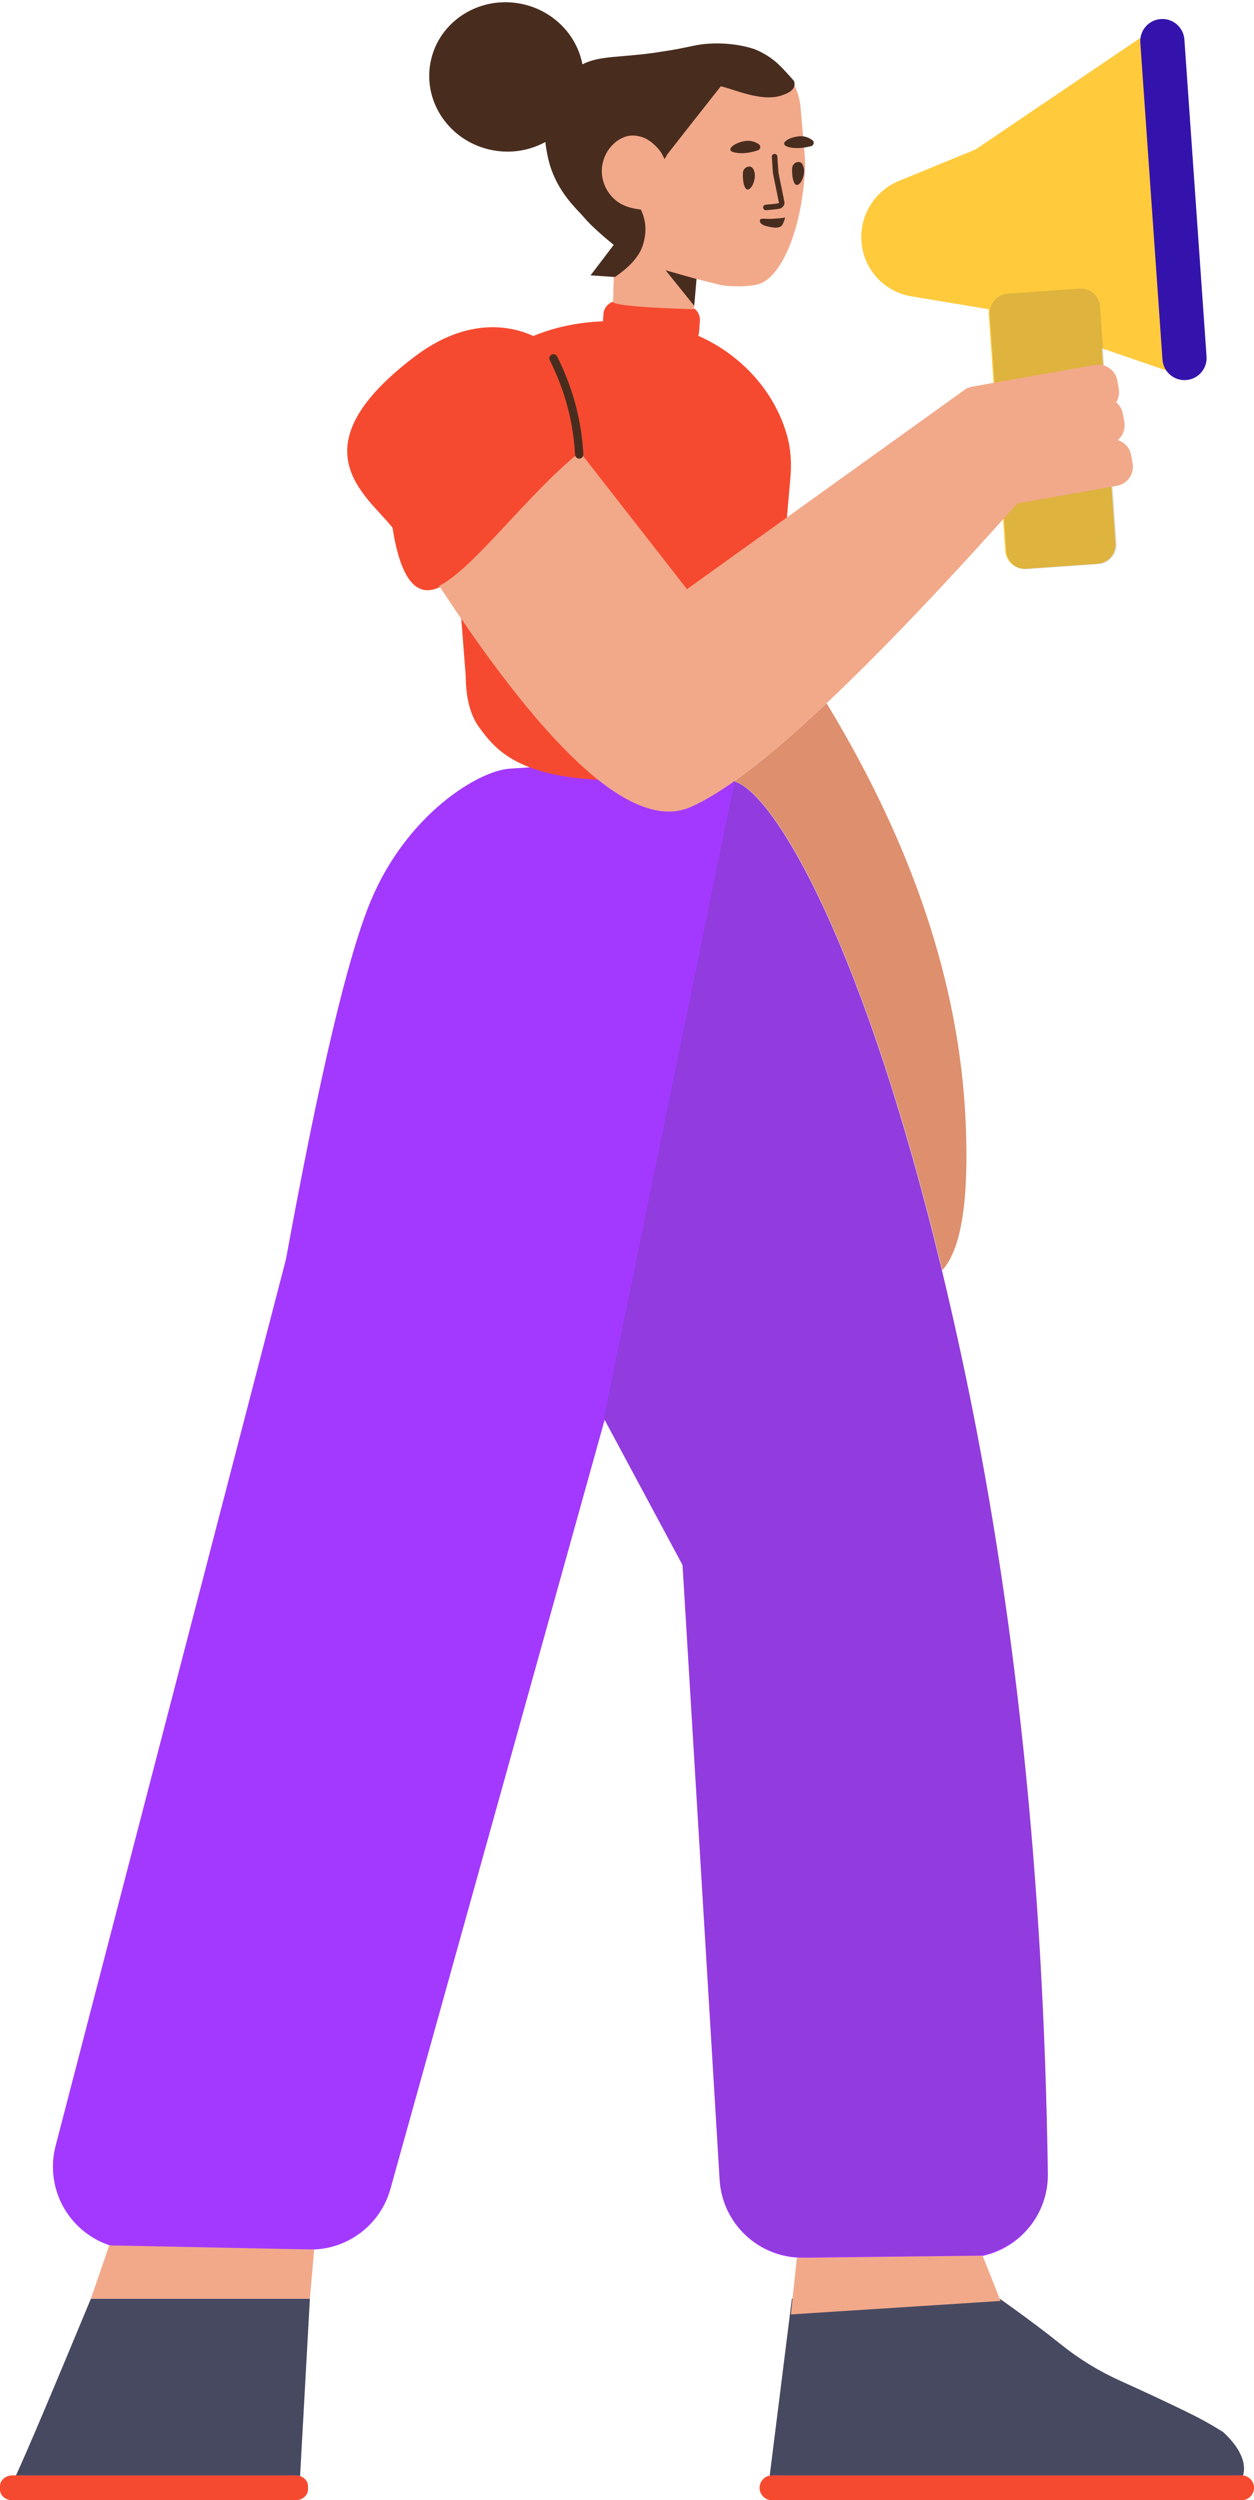
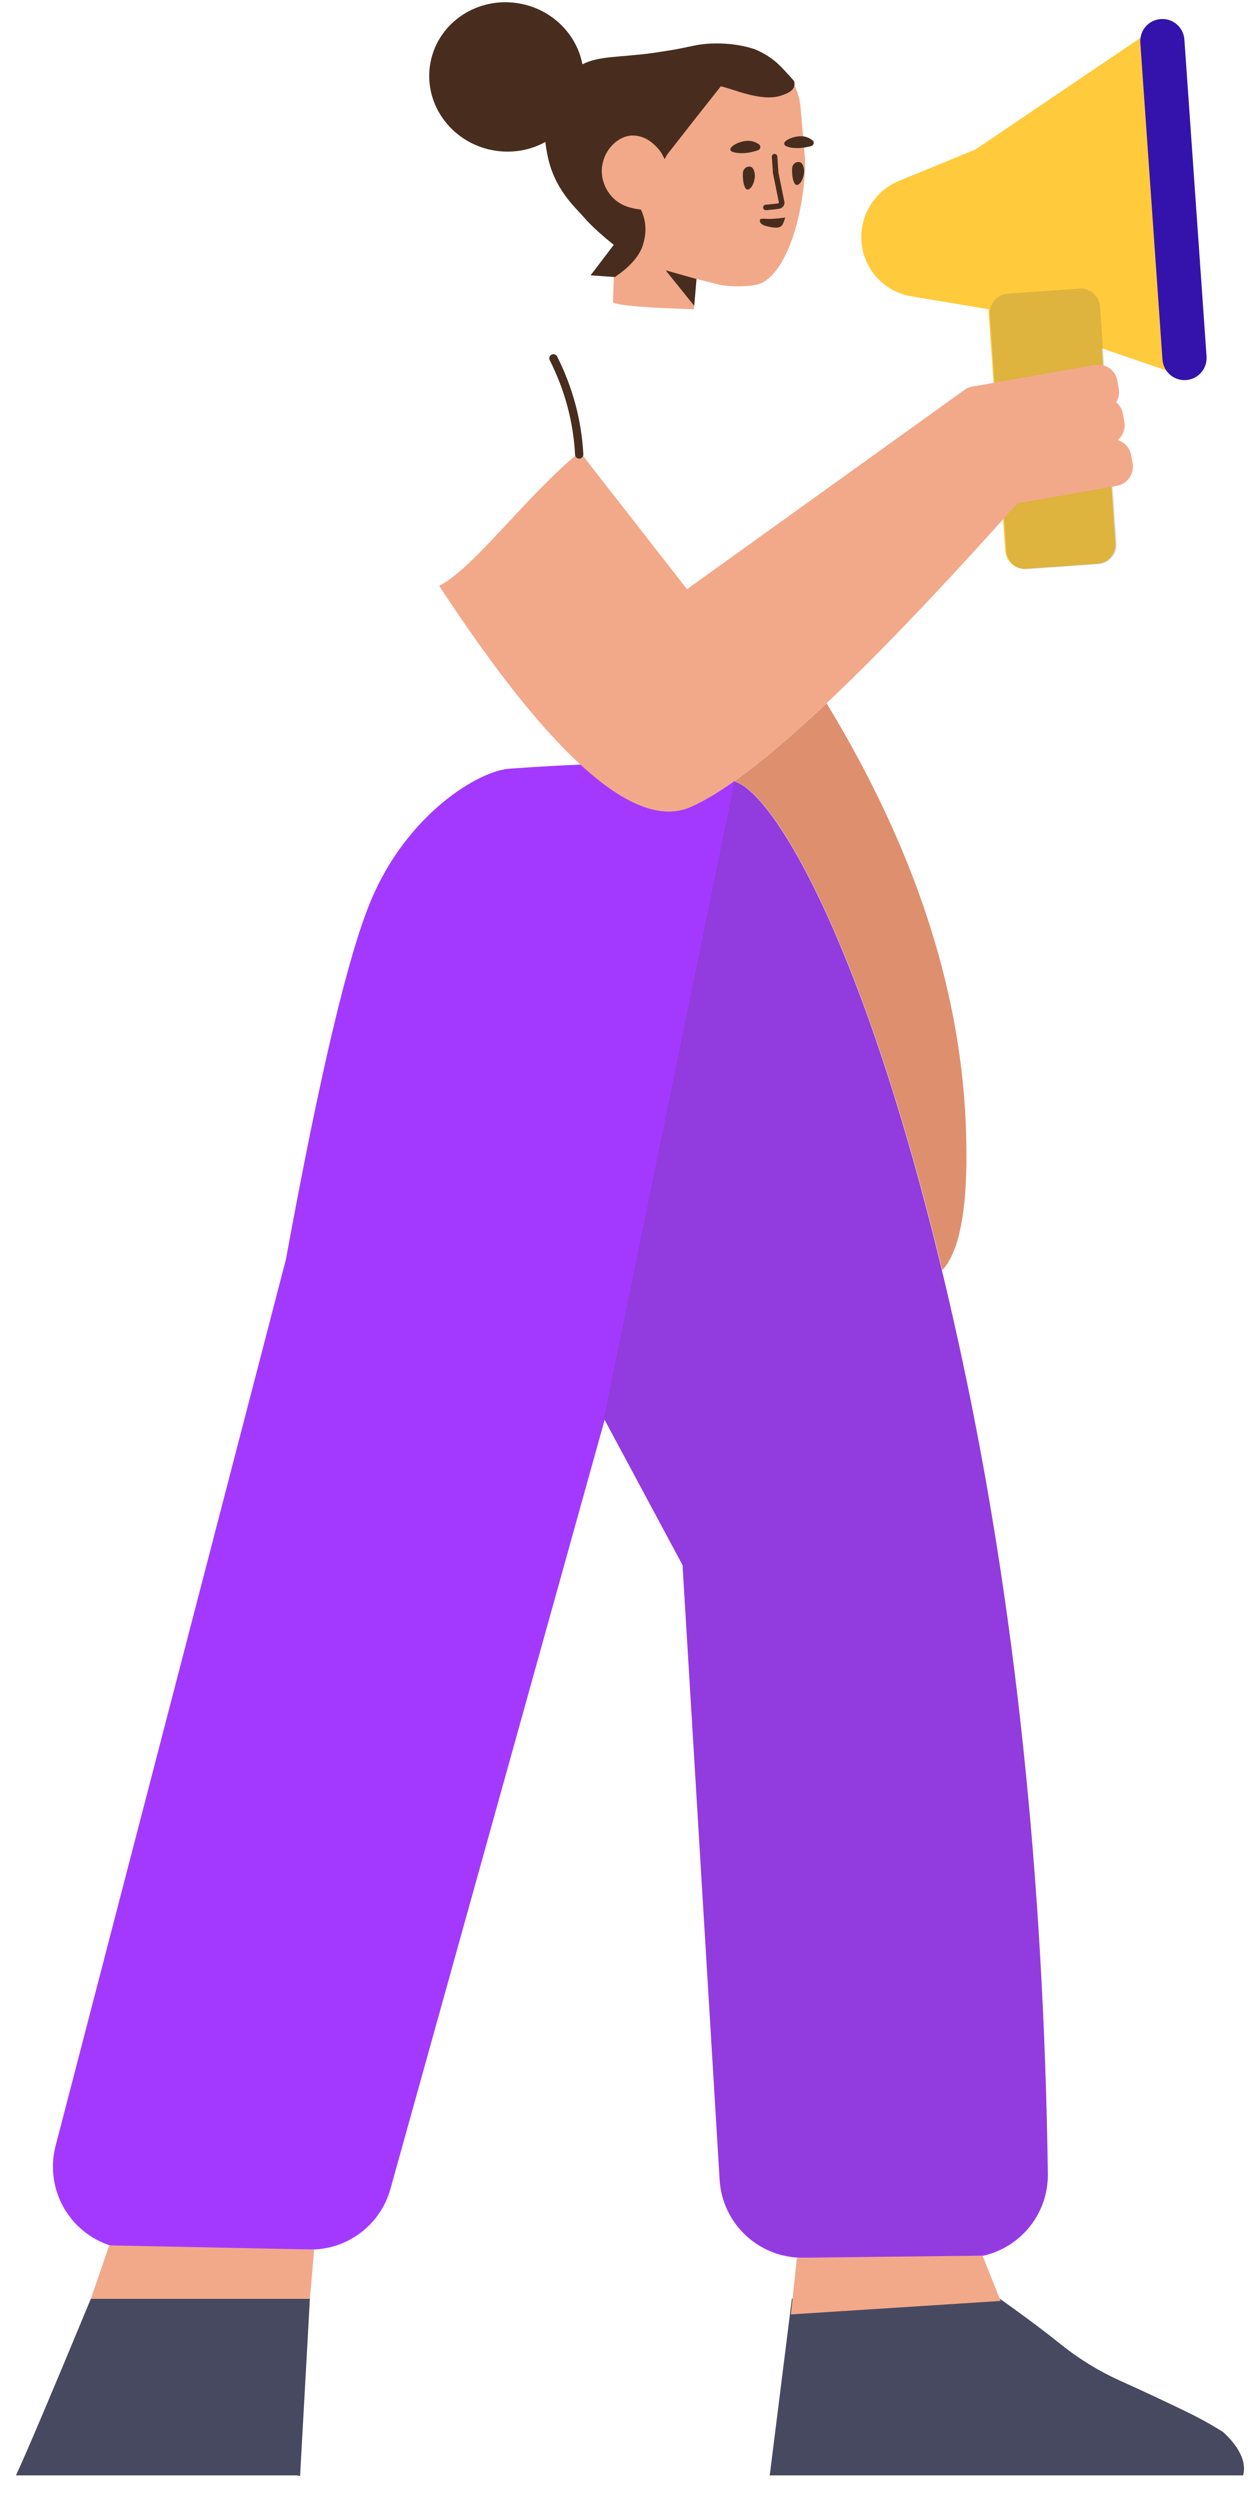
<svg xmlns="http://www.w3.org/2000/svg" width="454" height="905" viewBox="0 0 454 905" fill="none">
-   <path d="M4.5 905C2 905 0 903.269 0 901.192V899.808C0 897.731 2.1 896 4.5 896H107C109.5 896 111.5 897.731 111.5 899.808V901.192C111.5 903.269 109.4 905 107 905H4.5ZM279.5 896H449.5C451.985 896 454 898.015 454 900.5C454 902.985 451.985 905 449.5 905H279.5C277.015 905 275 902.985 275 900.5C275 898.015 277.015 896 279.5 896Z" fill="#F64A30" />
  <path d="M450.034 896.031C449.859 896.011 449.681 896 449.5 896H279.5C279.215 896 278.937 896.026 278.666 896.077L286.699 832H361.9C369.131 837.149 375.098 841.549 379.8 845.2C381.185 846.275 382.55 847.355 383.894 848.439C390.535 853.794 397.834 858.277 405.612 861.779C413.341 865.258 421.071 868.866 428.8 872.6C433.6 874.9 438.2 877.4 442.8 880.3C445 882.3 448.9 886.3 450.1 891.1C450.3 891.9 450.3 892.7 450.4 893.4C450.4 894.338 450.261 895.219 450.034 896.031ZM108.643 896.263C108.135 896.093 107.581 896 107 896H5.787C9.838 887.216 18.876 865.9 32.9 832.052H112.197L108.643 896.263Z" fill="#474961" />
  <path d="M218.904 513.949L141.352 792.313C137.738 805.287 125.92 814.262 112.453 814.262H49.164C32.596 814.262 19.164 800.83 19.164 784.262C19.164 781.716 19.488 779.18 20.129 776.716L103.531 455.792C115.718 389.114 125.964 345.849 134.27 325.999C147.38 294.668 173.219 279.033 184.416 278.239C237.209 274.497 264.438 276.066 266.101 282.947C280.397 287.15 317.023 346.416 348.201 491.455C367.467 581.081 377.853 679.539 379.358 786.828C379.59 803.395 366.348 817.014 349.781 817.246C349.637 817.248 349.493 817.249 349.348 817.249L290.466 817.224C274.605 817.217 261.489 804.864 260.534 789.031L247.102 566.503L218.904 513.949Z" fill="#A339FF" />
  <path d="M398.935 126.092L403.865 196.597C404.135 200.454 401.227 203.799 397.37 204.068L371.434 205.882C367.577 206.152 364.232 203.244 363.962 199.387L357.963 113.597C357.926 113.068 357.949 112.548 358.026 112.045L357.474 111.856L329.948 107.274C320.331 105.674 312.966 97.851 311.947 88.156L311.944 88.13C310.923 78.418 316.427 69.196 325.459 65.483L353.232 54.067L413.739 13.113C414.768 12.416 415.964 12.006 417.205 11.925C421.062 11.672 424.394 14.595 424.647 18.452L431.767 127.108C431.828 128.033 431.704 128.962 431.403 129.839C430.147 133.495 426.166 135.442 422.509 134.186L398.935 126.092Z" fill="#FFCB3D" />
  <path opacity="0.177" d="M390.792 104.466L364.855 106.28C360.998 106.549 358.091 109.894 358.36 113.751L364.359 199.542C364.629 203.398 367.974 206.306 371.831 206.036L397.767 204.223C401.624 203.953 404.532 200.608 404.262 196.751L398.263 110.961C397.993 107.104 394.648 104.196 390.792 104.466Z" fill="#444444" />
  <path d="M428.799 14.316C428.491 9.908 424.668 6.585 420.261 6.893C415.853 7.201 412.53 11.024 412.838 15.432L420.86 130.152C421.169 134.559 424.991 137.882 429.399 137.574C433.806 137.266 437.13 133.443 436.821 129.035L428.799 14.316Z" fill="#3413AD" />
-   <path d="M252.78 121.536C268.891 128.648 280.54 142.153 284.88 157.425C286.378 162.625 286.658 168.225 286.097 173.625L279.919 243.925C279.825 245.025 279.732 246.025 279.732 247.125C279.638 252.325 278.608 258.725 274.583 264.025C268.779 271.825 259.793 282.825 222.35 282.425C187.528 282.025 179.197 271.025 173.581 263.425C169.556 258.025 168.713 250.625 168.62 245.625C168.62 244.525 168.526 243.525 168.432 242.425L165.761 208.088C163.217 210.177 160.85 211.785 158.697 212.739C150.473 216.382 144.943 209.142 142.106 191.017C133.067 179.364 106.345 162.38 149.96 129.201C166.308 116.765 181.5 116.39 193.092 121.614C200.572 118.511 209.093 116.659 218.288 116.291L218.474 113.63C218.667 110.876 221.056 108.799 223.811 108.991L248.75 110.735C251.505 110.928 253.582 113.317 253.389 116.072L253.11 120.062C253.074 120.581 252.96 121.076 252.78 121.536Z" fill="#F64A30" />
  <path d="M32.9 832.052L39.55 812.751L113.746 814.262L112.197 832.052H32.9ZM341.128 459.793C311.559 337.097 279.119 286.325 266.038 282.896C266.027 282.832 266.015 282.768 266 282.704C275.326 276.078 286.416 266.704 299.27 254.584C330.601 306.157 347.375 356.578 349.592 405.847C350.872 434.291 348.051 452.273 341.128 459.793ZM350.268 140.515C350.837 140.239 351.452 140.037 352.106 139.922L396.422 132.108C400.229 131.436 403.86 133.978 404.531 137.786L405.052 140.74C405.362 142.497 404.987 144.216 404.12 145.624C405.347 146.646 406.232 148.09 406.531 149.786L407.052 152.74C407.501 155.283 406.515 157.747 404.677 159.303C407.116 160.048 409.058 162.103 409.531 164.786L410.052 167.74C410.724 171.547 408.181 175.178 404.374 175.849L368.327 182.205C311.457 245.968 271.991 282.623 249.929 292.171C229.937 300.823 199.627 274.114 159 212.044C171.362 205.868 190.365 179.67 209.26 164.166C209.497 163.971 209.726 163.771 209.947 163.565L248.725 213.269C316.383 164.681 350.212 140.387 350.212 140.387L350.268 140.515ZM251.849 100.922L251.236 111.937C233.654 111.403 223.884 110.581 221.924 109.47L222.513 91.174L221.925 84.198L222.432 78.549L230.555 79.4L230.962 78.464C230.855 78.371 230.848 78.271 230.848 78.271C230.479 77.295 229.526 76.559 228.728 76.615C226.897 76.242 224.134 75.433 221.679 73.299C218.257 70.23 215.992 65.076 217.225 59.776C218.373 54.684 218.75 46.636 223.545 46.401C226.245 46.313 230.535 46.223 230.848 46.401C231.162 46.58 237.758 50.923 237.49 48.535C237.312 46.944 236.384 38.455 234.707 23.068C234.595 21.471 235.695 19.991 237.284 19.78C240.17 19.478 242.935 18.884 245.779 17.983C248.844 17.368 251.018 16.915 251.709 16.766C256.548 15.726 265.348 15.412 273.352 18.06C276.755 19.426 280.108 21.497 283.025 24.501C283.779 25.25 284.547 26.199 285.315 27.147C285.535 27.433 285.756 27.718 285.983 28.103C288.216 31.355 289.585 35.169 289.864 39.159L291.412 56.995C291.438 58.797 291.563 60.593 291.389 62.41C289.952 84.865 282.183 101.347 273.98 103.023C272.997 103.292 267.645 104.168 261.162 103.217C260.55 103.06 261.063 103.224 252.288 101.031C252.141 100.995 251.994 100.958 251.849 100.922ZM286.331 837.737L288.507 817.249L355.733 816.47L362.25 832.865L286.331 837.737Z" fill="#F2A98A" />
  <path opacity="0.177" d="M218.63 513.301L265.809 283.485C265.817 283.266 265.802 283.052 265.763 282.843C279.756 286.002 316.793 345 348.277 491.458C367.59 581.304 377.959 679.802 379.383 786.952C379.597 803.039 366.728 816.254 350.641 816.468C350.512 816.469 350.383 816.47 350.254 816.47C341.385 816.47 321.577 816.621 290.832 816.924C274.852 817.081 261.554 804.685 260.591 788.733L247.178 566.506L218.63 513.301Z" fill="#444444" />
  <path opacity="0.2" d="M341.128 459.792C311.559 337.097 279.119 286.325 266.038 282.895C266.028 282.831 266.015 282.767 266 282.704C275.326 276.078 286.416 266.704 299.27 254.583C330.601 306.157 347.375 356.578 349.592 405.846C350.872 434.291 348.051 452.273 341.128 459.792Z" fill="#8C2A00" />
  <path d="M251.34 110.698L240.98 97.84L252.177 101L251.34 110.698Z" fill="#482D1F" />
  <path d="M240.623 57.584L239.475 55.414C239.475 55.414 237.656 52.333 234.004 50.283C233.691 50.104 231.406 48.961 228.705 49.05C223.91 49.285 219.408 53.709 218.26 58.802C216.927 64.108 219.192 69.262 222.607 72.231C226.03 75.3 230.669 75.644 231.987 75.852L232.016 75.85C234.019 80.002 234.21 84.443 232.586 89.172C231.181 93.267 227.27 97.133 222.631 100.27L213.802 99.676L222.196 88.633C219.004 86.061 214.121 81.918 211.213 78.441C208.916 75.695 201.565 69.493 198.675 58.267C198.367 56.93 197.764 54.478 197.437 51.391C191.836 54.475 185.08 55.686 178.207 54.35C163.027 51.4 153.028 37.142 155.873 22.504C158.718 7.866 173.33 -1.608 188.51 1.343C200.196 3.614 208.811 12.586 210.861 23.274C217.229 20.113 223.459 20.94 236.936 19.102C238.126 18.919 240.108 18.58 242.687 18.199C243.778 18.023 244.668 17.86 245.559 17.698C248.624 17.082 250.798 16.63 251.489 16.481C256.328 15.441 265.128 15.126 273.132 17.774C276.535 19.14 279.888 21.211 282.805 24.215C283.559 24.965 286.734 28.415 287.502 29.363C288.449 32.602 285.033 33.873 282.681 34.639C275.325 36.958 265.003 31.976 260.943 31.257C254.404 39.534 247.958 47.703 241.519 55.972C241.232 56.471 240.933 57.01 240.623 57.584ZM293.648 52.906C291.672 53.41 288.597 53.972 285.859 53.315C281.297 52.252 285.56 49.525 289.655 49.31C291.652 49.206 293.197 50.026 294.138 50.778C294.968 51.335 294.636 52.654 293.648 52.906ZM274.41 54.401C272.474 55.042 269.445 55.816 266.457 55.277C261.845 54.634 265.895 51.517 269.964 51.017C272.049 50.761 273.647 51.472 274.638 52.156C275.617 52.741 275.378 54.081 274.41 54.401Z" fill="#482D1F" />
  <path d="M286.779 61.026C286.774 59.822 287.683 58.739 288.878 58.634C289.675 58.564 290.407 58.902 290.82 60.171C291.995 63.28 289.416 68.224 287.873 66.652C286.872 65.535 286.728 62.737 286.779 61.026ZM268.956 62.686C268.951 61.482 269.86 60.398 271.055 60.294C271.852 60.224 272.584 60.562 272.996 61.83C274.172 64.94 271.593 69.883 270.05 68.312C269.049 67.195 268.905 64.397 268.956 62.686ZM277.945 81.973C277.235 81.81 275.512 81.399 275.154 80.317C275.144 80.117 275.028 79.823 275.118 79.618C275.481 78.898 276.7 79.234 278.503 79.24C281.704 79.172 284.284 78.737 284.284 78.737C284.284 78.737 283.69 80.771 283.222 81.396C282.307 83.046 279.059 82.215 277.945 81.973ZM281.833 62.521L281.828 62.455L281.815 62.391L281.833 62.521ZM283.973 72.993C284.222 74.118 283.406 75.27 282.278 75.519C282.152 75.545 282.038 75.568 281.923 75.589C281.222 75.718 280.566 75.796 279.347 75.908C279.159 75.925 278.445 75.99 278.435 75.99C278.04 76.026 277.716 76.056 277.38 76.089C276.83 76.141 276.342 75.739 276.289 75.189C276.236 74.639 276.639 74.151 277.189 74.098C277.529 74.065 277.856 74.035 278.254 73.999C278.265 73.998 278.978 73.933 279.164 73.916C280.327 73.81 280.935 73.737 281.56 73.622C281.66 73.603 281.76 73.584 281.859 73.563C281.936 73.546 282.021 73.427 282.016 73.408L279.855 62.79L279.837 62.66L279.429 56.773C279.391 56.222 279.806 55.744 280.357 55.706C280.908 55.668 281.386 56.083 281.424 56.634L281.828 62.455L283.973 72.993Z" fill="#482D1F" />
  <path d="M211.193 164.432C210.531 152.087 207.368 140.282 201.709 129.03C201.337 128.29 200.435 127.992 199.695 128.364C198.955 128.737 198.656 129.638 199.029 130.378C204.503 141.262 207.558 152.663 208.198 164.593C208.242 165.42 208.949 166.055 209.776 166.011C210.603 165.966 211.238 165.26 211.193 164.432Z" fill="#482D1F" />
</svg>